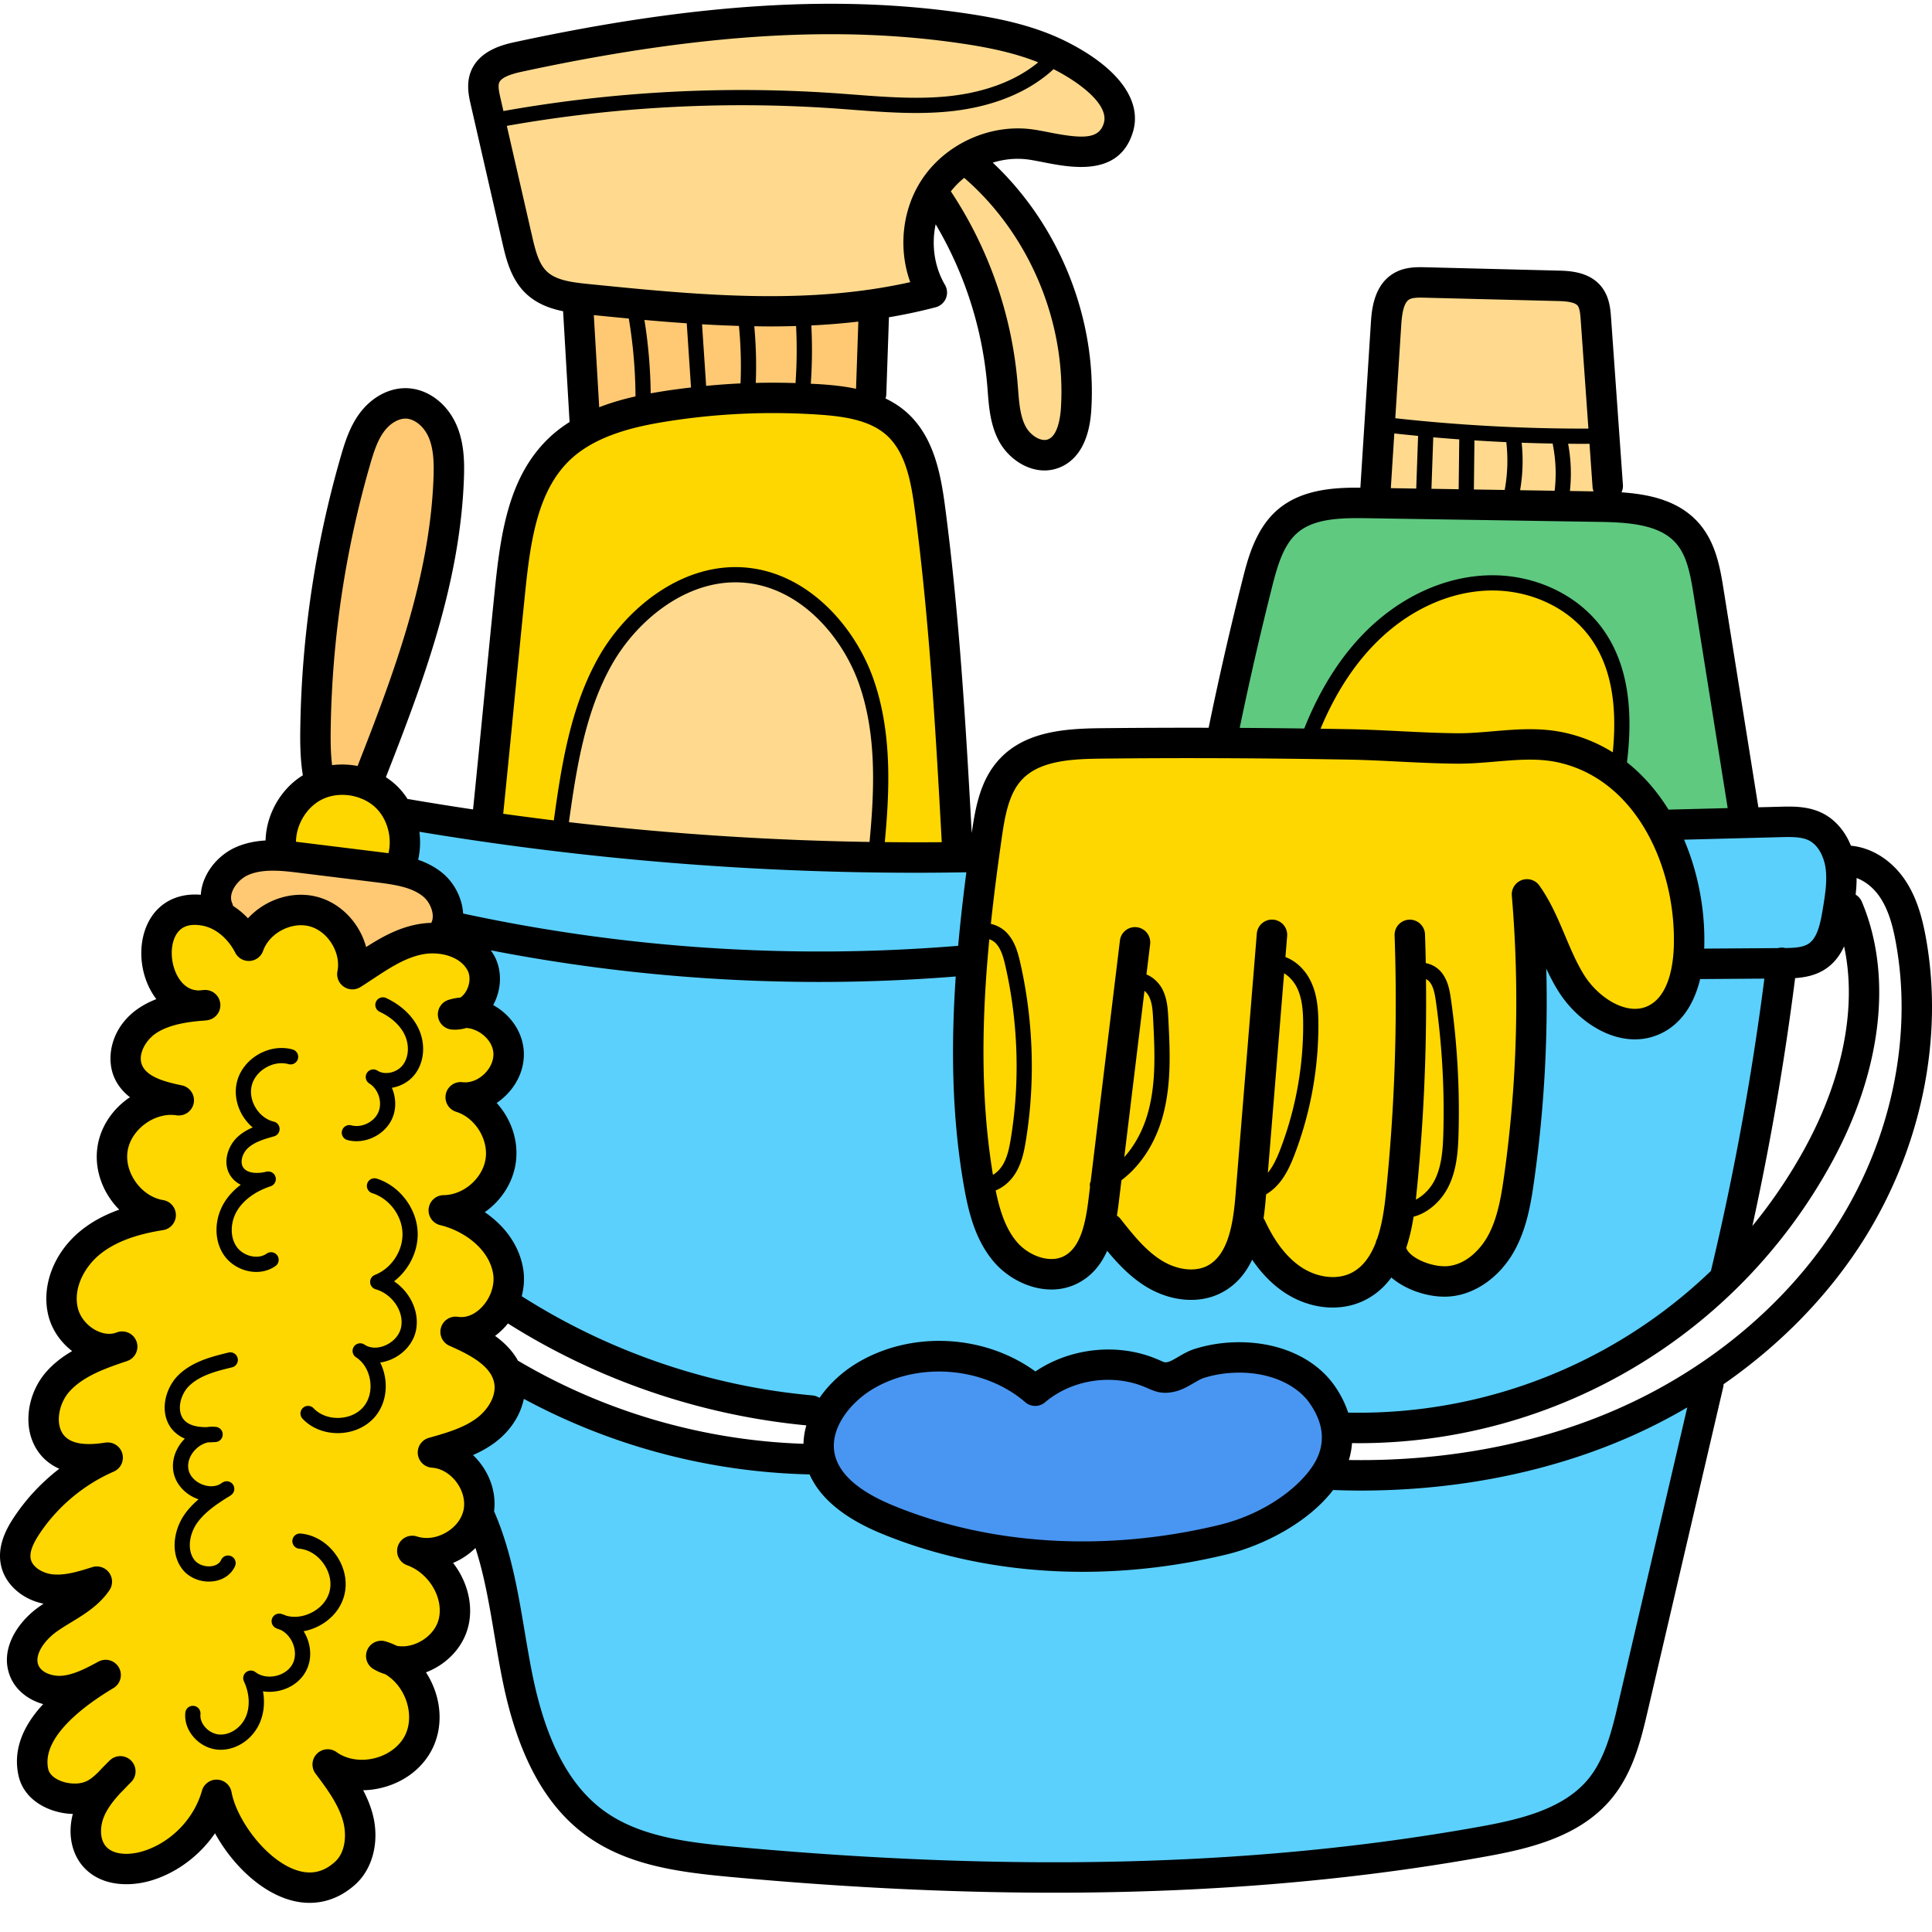
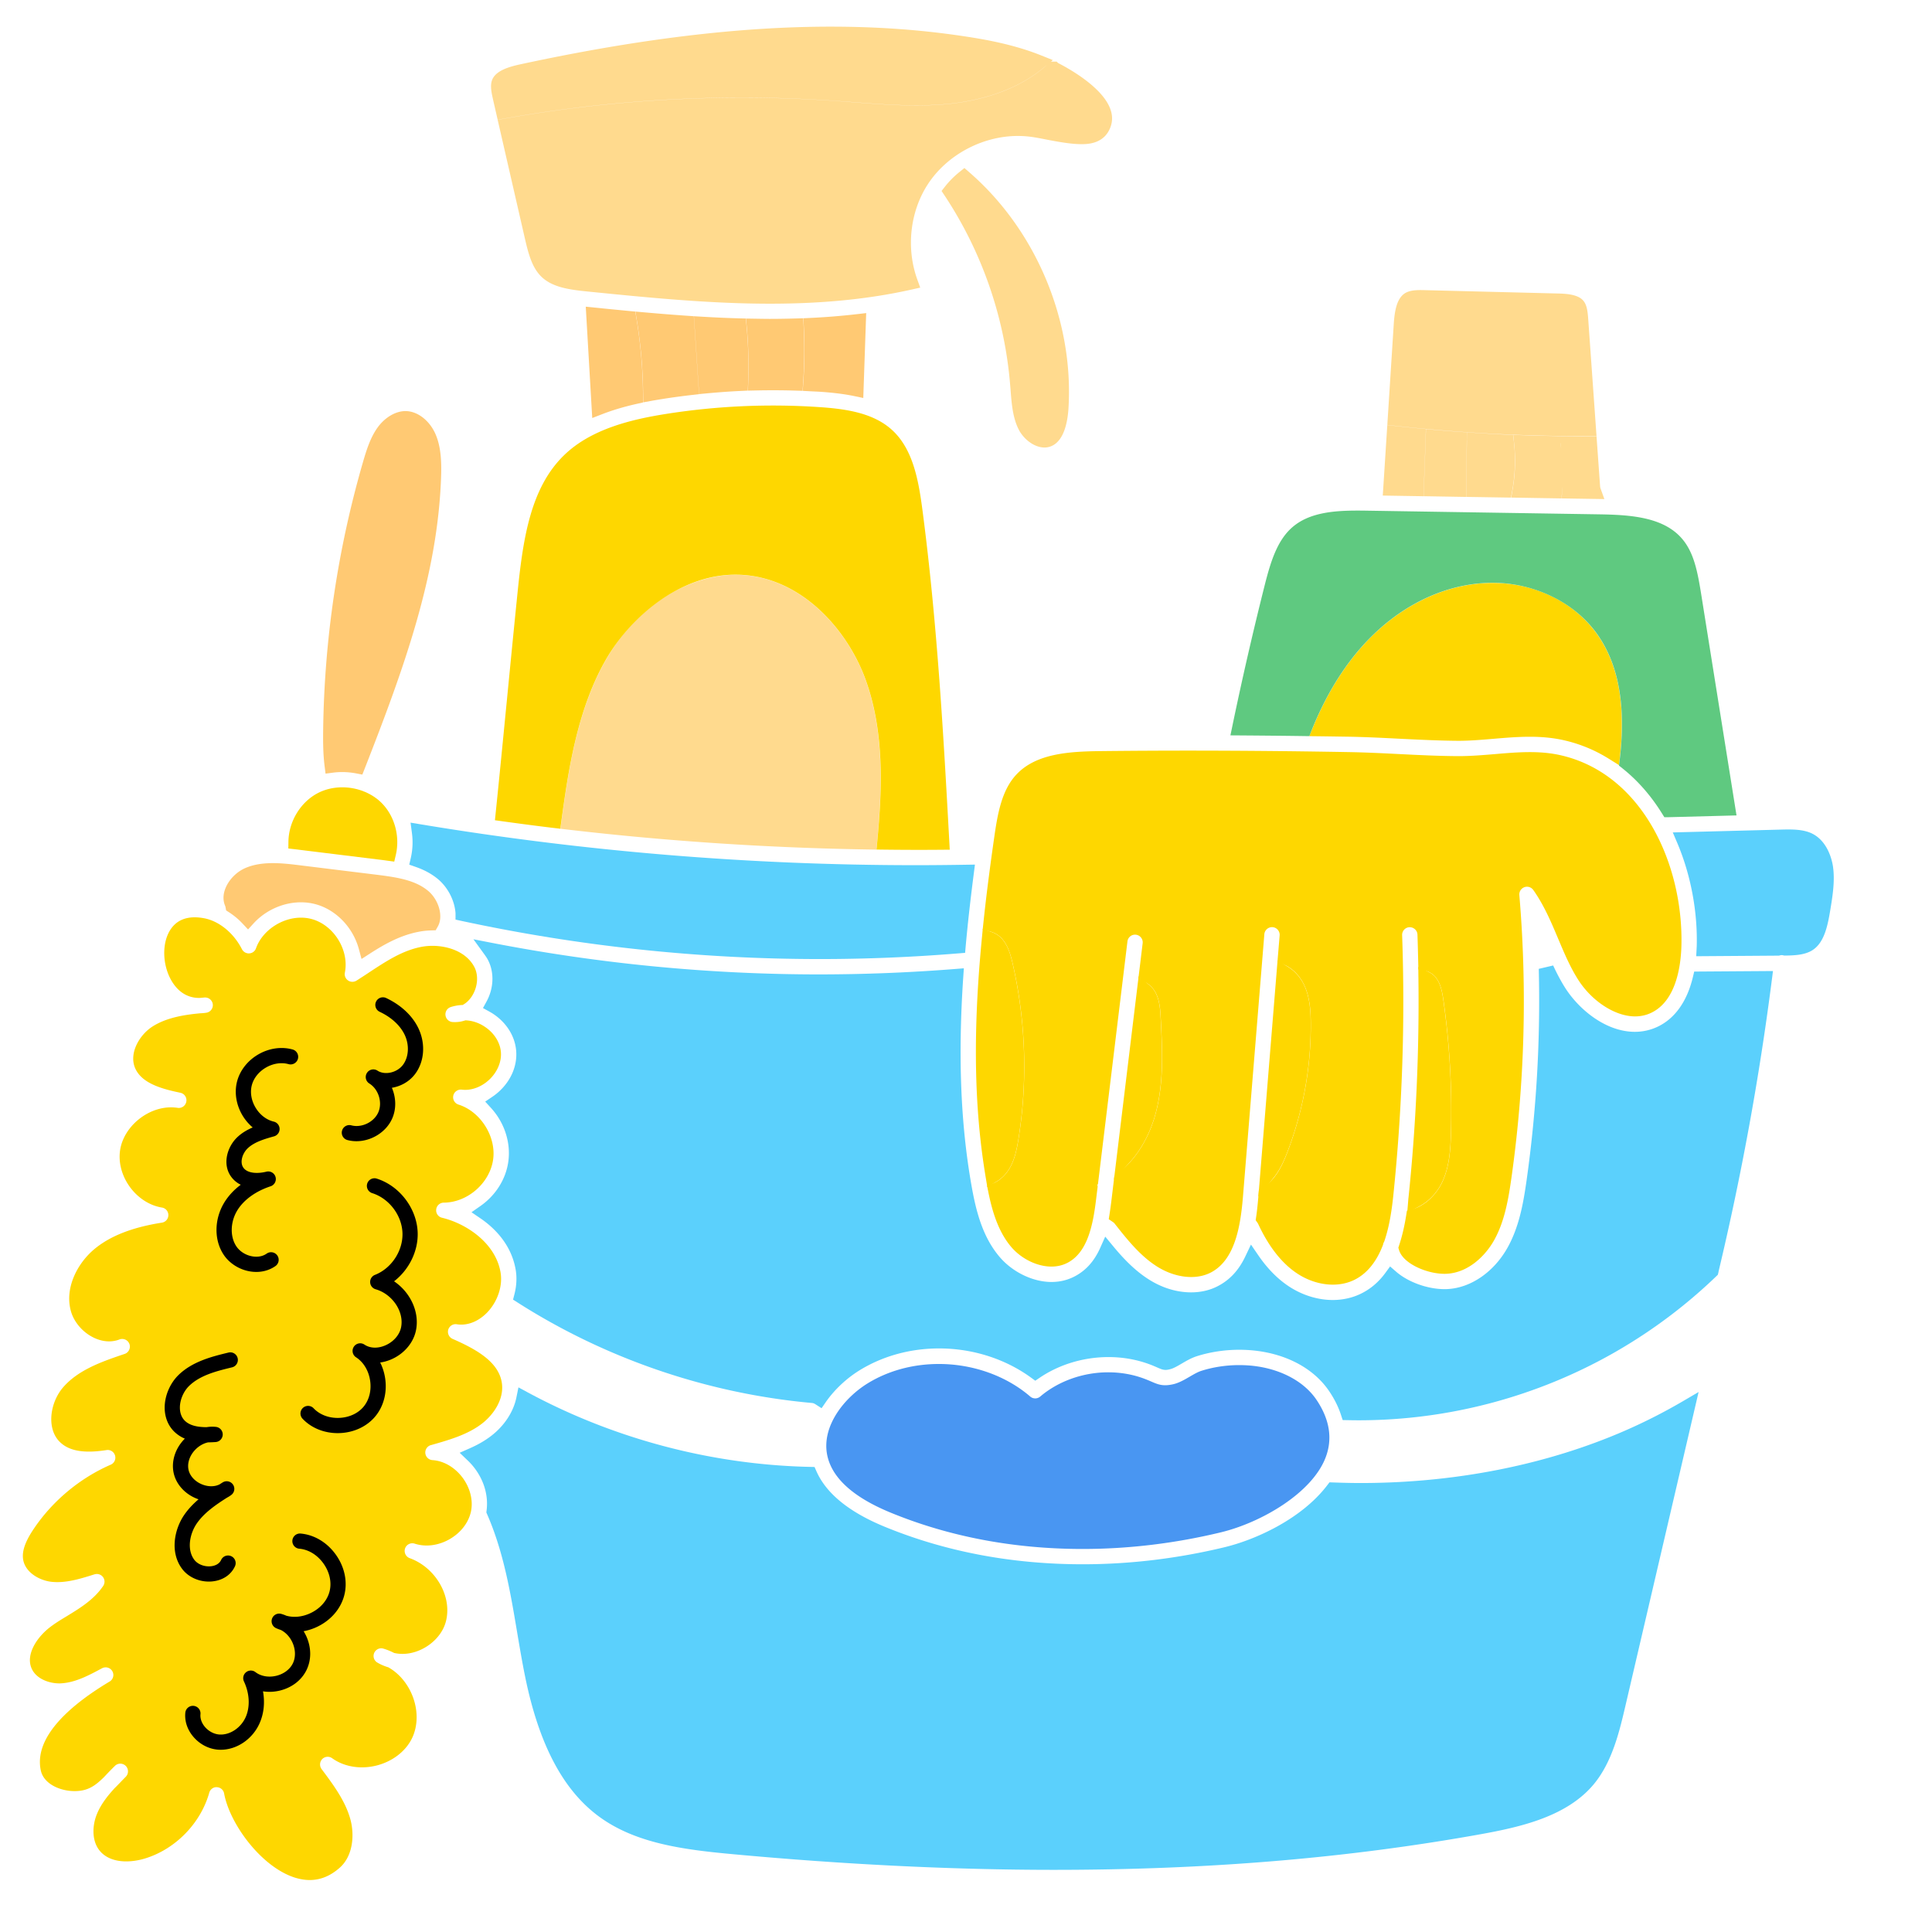
<svg xmlns="http://www.w3.org/2000/svg" version="1.1" width="512" height="512" x="0" y="0" viewBox="0 0 511.999 511" style="enable-background:new 0 0 512 512" xml:space="preserve" class="">
  <g>
    <path fill="#fed700" d="m356.977 194.73.328.004c4.41.078 8.785.29 13.644.54l.778.038c4.703.227 9.562.465 14.3.504l.496.004c2.985 0 5.946-.25 9.082-.515l.196-.016c3.136-.266 6.379-.539 9.597-.539 3.297 0 6.204.29 8.891.887a38.328 38.328 0 0 1 12.05 4.933l2.727 1.707.325-3.203c1.37-13.703-.743-24.148-6.461-31.933-6.051-8.239-16.309-13.157-27.446-13.157-.515 0-1.03.012-1.55.036-10.5.449-21.008 5.18-29.582 13.316-6.598 6.258-12.063 14.508-16.239 24.52l-1.14 2.734 2.96.035c2.34.031 4.676.066 7.044.105zm0 0" opacity="1" data-original="#cbe580" />
    <path fill="#4996f2" d="M330.66 361.34a36.47 36.47 0 0 0-2.265-.074c-3.458 0-6.942.53-10.083 1.539-.906.293-1.949.898-2.992 1.504-1.3.761-2.777 1.625-4.28 1.996-.837.199-1.575.297-2.259.297-1.437 0-2.453-.442-3.746-1.004a48.564 48.564 0 0 0-1.515-.625c-3.086-1.196-6.399-1.797-9.84-1.797-6.653 0-13.223 2.344-18.016 6.426-.371.312-.84.488-1.32.488a2.02 2.02 0 0 1-1.328-.496c-6.352-5.48-15.172-8.625-24.2-8.625-6.804 0-13.273 1.738-18.703 5.027-6.336 3.84-12.445 11.461-10.894 19.121 1.23 6.028 6.86 11.145 16.726 15.211 15.578 6.414 32.73 9.664 50.98 9.664 12.157 0 24.47-1.48 36.59-4.402 10.755-2.59 24.137-10.399 27.758-19.77 1.938-4.988 1.122-10.168-2.418-15.394-3.503-5.168-10.304-8.567-18.195-9.086zm0 0" opacity="1" data-original="#4996f2" />
    <path fill="#5bd0fc" d="m449.652 250.223-.14 2.687 21.926-.156.238-.063c.18-.046.347-.07.511-.07.07 0 .141.004.215.016l.02.004a3.5 3.5 0 0 0 .34.07l.164.027.164-.004c2.613-.03 5.332-.168 7.324-1.492 2.98-1.972 3.906-6.215 4.598-10.39.62-3.735 1.328-7.965.722-11.86-.238-1.496-1.336-6.543-5.543-8.605-1.949-.946-4.359-1.067-6.242-1.067-.699 0-1.394.016-2.062.035l-28.582.747 1.152 2.707c3.594 8.433 5.438 18.187 5.195 27.414zM255.273 258.422l.157-2.313-2.309.184a460.535 460.535 0 0 1-35.992 1.434c-29.02 0-58.184-2.809-86.688-8.344l-4.976-.969 2.976 4.106c.371.515.641.93.84 1.312 1.735 3.27 1.606 7.512-.336 11.066l-.953 1.747 1.742.96c.328.184.653.375.97.586 3.507 2.329 5.722 5.844 6.073 9.649.356 3.816-1.172 7.68-4.191 10.601-.645.63-1.344 1.2-2.082 1.696l-1.922 1.297 1.563 1.71c3.601 3.946 5.296 9.313 4.539 14.356-.684 4.582-3.368 8.809-7.36 11.598l-2.37 1.656 2.39 1.633c3.61 2.468 8.16 6.836 9.316 13.605.352 2.063.235 4.313-.336 6.512l-.363 1.406 1.223.781c23.398 14.922 50.363 24.122 77.984 26.61.316.023.617.137.926.336l1.629 1.05 1.101-1.593c2.313-3.336 5.57-6.387 9.172-8.578 6.125-3.711 13.344-5.672 20.875-5.672 8.856 0 17.504 2.746 24.352 7.73l1.136.828 1.164-.789c5.207-3.531 11.68-5.476 18.23-5.476 3.942 0 7.72.687 11.243 2.05.555.211 1.02.415 1.442.598l.226.098c.969.422 1.504.652 2.238.652.442 0 .809-.09 1.164-.18.848-.199 1.774-.718 3.086-1.488l.106-.062c1.09-.637 2.445-1.43 3.836-1.875 3.515-1.133 7.426-1.73 11.304-1.73.848 0 1.7.027 2.54.081 9.261.621 17.023 4.582 21.289 10.871 1.39 2.051 2.453 4.18 3.152 6.325l.441 1.351 1.418.027c.95.02 1.899.032 2.848.032 23.906 0 47.488-6.305 68.203-18.227a136.36 136.36 0 0 0 26.54-19.933l.41-.395.14-.547c.027-.113.047-.219.055-.308a739.856 739.856 0 0 0 14.132-77.375l.29-2.27-20.876.145-.363 1.523c-1.535 6.379-4.742 10.895-9.27 13.062a14.012 14.012 0 0 1-6.097 1.383c-7.691 0-14.86-5.918-18.547-11.78-1.055-1.685-2.039-3.528-3.101-5.802l-3.813.895a340.745 340.745 0 0 1-3.21 55.91c-.852 6.031-1.946 12.387-5.063 17.965-3.586 6.41-9.637 10.617-15.793 10.976-.301.02-.614.028-.922.028-4.465 0-9.598-1.848-12.774-4.594l-1.64-1.418-1.282 1.75c-1.765 2.41-3.945 4.258-6.484 5.484-2.219 1.082-4.793 1.657-7.441 1.657-3.985 0-8.137-1.301-11.692-3.664-2.945-1.957-5.64-4.704-8.008-8.157l-1.964-2.867-1.493 3.14c-1.738 3.669-4.132 6.25-7.328 7.891-2.097 1.082-4.472 1.63-7.054 1.63-3.746 0-7.57-1.157-11.059-3.34-4.074-2.54-7.285-6.114-9.629-8.946l-2.055-2.484-1.312 2.945c-1.527 3.434-3.656 5.867-6.5 7.441-1.961 1.086-4.125 1.633-6.434 1.633-4.898 0-10.285-2.59-13.71-6.601-4.602-5.371-6.329-12.352-7.508-19.098-2.868-16.273-3.57-34.305-2.16-55.117zm0 0" opacity="1" data-original="#5bd0fc" />
    <path fill="#5bd0fc" d="M422.477 472.203c4.851-5.93 6.734-14.008 8.39-21.133l19.278-82.672-4.016 2.352a146.398 146.398 0 0 1-15.41 7.855c-20.856 9.102-45.098 13.91-70.11 13.91-2.18 0-4.48-.046-7.246-.148l-1.035-.035-.629.82c-6.8 8.899-18.922 14.391-27.238 16.391-12.418 2.988-25.043 4.504-37.531 4.504-18.79 0-36.461-3.352-52.528-9.969-9.363-3.851-15.425-8.781-18.023-14.648l-.516-1.164-1.27-.028c-26.05-.582-51.921-7.426-74.823-19.789l-2.375-1.281-.536 2.644c-.78 3.864-3.25 7.606-6.77 10.274-1.6 1.219-3.413 2.266-5.538 3.203l-2.73 1.207 2.156 2.066a17.184 17.184 0 0 1 1.808 2.032c2.528 3.343 3.653 7.312 3.168 11.176l-.066.546.218.504c4.372 10 6.188 20.809 7.942 31.262l.027.16c.645 3.817 1.309 7.758 2.086 11.567 3.664 18.011 10.094 30.164 19.649 37.144 9.62 7.031 22.14 8.7 35.199 9.906 29.887 2.766 58.605 4.168 85.36 4.168 40.687 0 77.648-3.086 112.995-9.437 10.856-1.957 23.032-4.762 30.114-13.387zM108.457 228.64l1.691.594c2.254.786 4.118 1.79 5.704 3.063 2.746 2.195 4.605 5.719 4.867 9.21v1.704l1.582.34a451.745 451.745 0 0 0 94.898 10.11c12.25 0 24.66-.509 36.883-1.513l1.68-.136.148-1.676c.535-5.918 1.242-12.27 2.164-19.414l.293-2.293-2.308.035a839.1 839.1 0 0 1-13.368.121 802.965 802.965 0 0 1-131.222-10.832l-2.668-.445.355 2.683a18.614 18.614 0 0 1-.293 6.704zm0 0" opacity="1" data-original="#5bd0fc" />
    <path fill="#5fc980" d="m345.61 194.566 1.378.02.508-1.281c4.258-10.688 9.922-19.43 16.84-25.989 8.582-8.148 19.094-12.882 29.598-13.332a35.584 35.584 0 0 1 1.578-.035c10.968 0 21.484 5.047 27.445 13.168 6.016 8.196 8.05 19.371 6.227 34.164l-.137 1.117.879.696c4.023 3.187 7.574 7.23 10.55 12.027l.59.945h1.149l17.976-.472-9.398-58.867c-.977-6.036-1.969-10.938-5.098-14.532-4.918-5.664-13.52-6.261-21.906-6.39l-61.488-.97c-.848-.015-1.692-.023-2.524-.023-6.304 0-12.75.528-17.207 4.34-4.105 3.504-5.836 9.243-7.383 15.313a914.041 914.041 0 0 0-8.617 37.523l-.496 2.39 2.442.017c5.613.042 11.308.09 17.093.171zm0 0" opacity="1" data-original="#5fc980" />
    <g fill="#ffda8e">
      <path d="m421.23 115.117-1.71.008c-.872 0-1.75-.008-2.63-.016l-3.605-.03-1.75-.032a492.52 492.52 0 0 1-8.215-.219l-2.304-.086.246 2.297a43.877 43.877 0 0 1-.383 12.027l-.395 2.301 13.293.219.207-1.8c.059-.5.106-1 .149-1.5-.031.37-.04.745-.082 1.116l-.235 2.18 11.36.18-.985-2.727a2.193 2.193 0 0 1-.144-.59l-.953-13.328zm-7.734 1.774.106.566c.066.36.101.723.16 1.082a38.067 38.067 0 0 0-.266-1.484v-.164zm.309 1.953zm.347 9.133zm.008-5.868zm0 0" fill="#ffda8e" opacity="1" data-original="#ffda8e" class="" />
      <path d="m419.379 115.078 3.715-.008-2.192-30.87c-.14-2.036-.332-3.81-1.254-4.946-1.32-1.64-4.113-1.922-6.93-1.977l-35.003-.879a41.529 41.529 0 0 0-1.238-.023c-1.344 0-2.875.094-4.032.766-2.347 1.379-2.879 4.89-3.101 8.476l-1.692 26.496 1.895.211a453.543 453.543 0 0 0 49.832 2.754zM400.727 129.71c.8-4.339.957-8.929.449-13.269l-.2-1.683-1.695-.078a468.826 468.826 0 0 1-8.414-.47l-2.105-.136-.184 17.11 11.84.187zM388.73 116.156v-2.086l-1.863-.129a368.81 368.81 0 0 1-6.863-.539l-2.098-.18-.625 17.778 11.254.191.172-14.925zM377.875 113.203l-1.875-.18c-2.094-.199-4.184-.418-6.273-.644l-2.079-.23-1.199 18.683 10.797.176zM280.41 16.203l-.375-.367h-1.515l.5-.41-3.141-1.258c-7.106-2.844-14.606-4.191-20.344-5.05-11.36-1.716-22.941-2.552-35.406-2.552-24.192 0-51.082 3.262-82.203 9.973-3.196.691-6.586 1.727-7.516 4.168-.539 1.402-.203 3.184.27 5.258l1.203 5.265 1.875-.332a359.569 359.569 0 0 1 62.789-5.543c8.223 0 16.543.29 24.738.86 1.078.07 2.152.152 3.235.23l1.703.125c5.367.414 10.918.844 16.535.844 3.281 0 6.238-.148 9.043-.445 6.918-.742 16.8-2.977 24.605-9.395l1.04-.855c-7.91 7.054-18.274 9.492-25.641 10.281-2.805.3-5.758.445-9.028.445-5.554 0-11.148-.425-16.562-.84l-1.563-.117a359.763 359.763 0 0 0-28.098-1.098 359.714 359.714 0 0 0-62.593 5.5l-2.074.368 7.18 31.297c1.007 4.394 1.976 7.945 4.472 10.336 2.875 2.726 7.191 3.363 12.129 3.859 15.832 1.59 32.203 3.234 48.414 3.234 13.988 0 26.277-1.23 37.574-3.765l2.215-.496-.773-2.133c-3.02-8.348-1.938-18.05 2.824-25.317 5.07-7.742 14.422-12.742 23.82-12.742 1.074 0 2.153.067 3.2.192 1.386.172 2.933.476 4.574.8 4.238.825 6.949 1.18 9.058 1.18 1.57 0 6.352 0 7.86-4.976 2.234-7.407-9.805-14.352-14.024-16.524zm0 0" fill="#ffda8e" opacity="1" data-original="#ffda8e" class="" />
      <path d="m256.84 45.125-1.262-1.094-1.3 1.043a24.262 24.262 0 0 0-3.86 3.895l-.895 1.136.797 1.204c9.864 14.879 15.868 32.136 17.356 49.906l.129 1.52c.285 3.73.578 7.585 2.238 10.734 1.215 2.3 3.926 4.625 6.758 4.625a4.61 4.61 0 0 0 1.722-.324c3.375-1.348 4.383-6.192 4.633-10.024 1.446-23.316-8.64-47.312-26.316-62.621zM197.54 151.945a28.713 28.713 0 0 0-2.657-.12c-9.895 0-24.832 5.925-34.36 22.62-7.668 13.43-9.921 29.633-11.734 42.657l-.281 2.023 2.027.238a799.465 799.465 0 0 0 79.871 5.262l1.852.031.172-1.844c1.336-14.18 1.902-29.187-2.938-42.843-4.57-12.942-16.226-26.625-31.953-28.024zm0 0" fill="#ffda8e" opacity="1" data-original="#ffda8e" class="" />
    </g>
    <path fill="#fed700" d="M265.465 248.176c1.71 1.87 2.422 4.515 2.953 6.847 3.441 15.047 3.957 31.07 1.496 46.34-.422 2.59-.945 5.313-2.312 7.68-1.094 1.914-2.684 3.36-4.473 4.074l-1.55.621.331 1.633c.926 4.567 2.453 10.352 6.11 14.625 2.69 3.137 6.855 5.16 10.617 5.16 1.636 0 3.14-.375 4.468-1.11 5.043-2.784 6.516-9.636 7.36-16.616l.39-3.18.036-.363-.082-.344.171-.324 7.805-64.239a2.018 2.018 0 0 1 2.25-1.77c.54.067 1.024.34 1.36.767.335.43.484.96.418 1.5L301.66 259l1.403.582c1.28.535 2.457 1.613 3.148 2.895 1.164 2.156 1.297 4.722 1.414 7.043.422 8.316.855 16.917-1.379 25.125-1.816 6.726-5.457 12.421-10.25 16.035l-.68.511-.812 6.727a100.76 100.76 0 0 1-.48 3.434l-.196 1.25 1.05.71c.231.157.38.286.481.415 3.348 4.246 6.813 8.636 11.371 11.476 2.801 1.754 5.973 2.719 8.926 2.719 1.922 0 3.668-.395 5.188-1.176 6.36-3.266 7.894-12.035 8.558-20.187l5.66-69.489a2.048 2.048 0 0 1 2.196-1.86 2.037 2.037 0 0 1 1.86 2.192l-.587 7.063 1.41.535c2.309.871 4.34 2.809 5.579 5.316 1.62 3.27 1.851 7.036 1.859 10.618.039 11.496-2 22.785-6.07 33.558-.973 2.582-2.13 5.27-3.98 7.426a11.805 11.805 0 0 1-2.833 2.398l-.883.532-.156 2.039c-.18 2.113-.36 3.715-.574 5.191l-.117.785.457.653c.07.097.136.191.195.316 2.797 6.031 6.27 10.45 10.312 13.133 2.887 1.922 6.254 2.98 9.48 2.98 2.056 0 3.954-.418 5.645-1.238 3.31-1.605 5.864-4.687 7.598-9.164l.063-.156.035-.164c.035-.18.101-.36.207-.559l.074-.137.05-.152c1.388-4.066 1.981-8.523 2.348-11.957a497.814 497.814 0 0 0 2.348-69.09 2.036 2.036 0 0 1 1.984-2.11c1.125 0 2.04.864 2.079 1.966.09 2.53.148 5.062.207 7.605l.039 1.621 1.593.297c1.122.211 2.172.813 2.883 1.645 1.418 1.675 1.844 3.933 2.184 6.289a210.983 210.983 0 0 1 1.992 34.996c-.121 4.543-.418 9.328-2.508 13.515-1.332 2.657-4.113 5.852-7.926 6.864l-1.257.336-.203 1.285c-.465 2.914-1.098 5.582-1.875 7.922l-.196.593.176.602c.25.855.797 1.683 1.617 2.465 2.348 2.234 6.746 3.855 10.457 3.855.223 0 .442-.004.664-.02 5.723-.335 10.203-4.824 12.485-8.91 2.77-4.953 3.78-10.89 4.578-16.546a334.3 334.3 0 0 0 2.09-74.895 2.04 2.04 0 0 1 2.027-2.21c.656 0 1.277.32 1.66.85 2.867 4.055 4.774 8.583 6.617 12.966l.04.09c1.59 3.765 3.093 7.324 5.16 10.601 3.64 5.805 9.87 9.855 15.152 9.855 1.531 0 2.976-.32 4.293-.953 6.629-3.164 7.855-12.465 8-17.73.57-21.445-10.3-45.7-32.188-50.567-2.398-.53-5.015-.789-8-.789-3.078 0-6.226.27-9.304.536-3.145.261-6.395.53-9.63.53l-.484-.003c-5.047-.04-10.18-.293-15.238-.547l-.234-.012c-4.36-.218-8.867-.441-13.278-.511a2394.672 2394.672 0 0 0-42.27-.387c-7.792 0-15.632.043-23.308.129-8.437.094-17.117.652-22.316 6.222-3.809 4.075-4.934 10.133-5.84 16.5-1.219 8.454-2.168 15.93-2.898 22.86l-.188 1.773 1.742.387a6.537 6.537 0 0 1 3.309 1.883zM146.531 218.89l1.95.235.269-1.941c1.816-13.063 4.074-29.317 11.746-42.754 6.43-11.27 19.566-22.637 34.418-22.637.871 0 1.758.039 2.629.117 15.746 1.41 27.406 15.106 31.98 28.055 4.836 13.637 4.282 28.492 2.965 42.515l-.203 2.16 2.172.028c3.035.035 6.07.055 9.106.055 2.011 0 4.023-.008 6.035-.028l2.093-.015-.113-2.09c-1.484-27.125-3.164-57.863-7.125-87.953-1.047-7.992-2.539-16.223-8.137-21.266-4.945-4.453-12.129-5.508-19.148-5.98a181.672 181.672 0 0 0-41.004 1.859c-8.652 1.39-19.508 3.883-26.707 10.914-8.785 8.55-10.805 21.832-12.246 35.84-1.027 10.078-1.969 19.738-2.883 29.086l-.219 2.215c-.867 8.89-1.765 18.086-2.75 27.648l-.195 1.918 1.91.266c4.906.68 9.305 1.254 13.457 1.754zM127.629 376.848c-3.8 2.886-8.629 4.257-13.309 5.59l-.12.027a2.033 2.033 0 0 0-1.481 2.172c.11.98.898 1.738 1.89 1.808 2.98.2 5.871 1.88 7.93 4.59 2.05 2.723 2.898 6.09 2.27 9.031s-2.68 5.61-5.621 7.309c-1.93 1.11-4.047 1.7-6.118 1.7-1.09 0-2.16-.16-3.172-.49a2.032 2.032 0 0 0-2.55 1.263 2.046 2.046 0 0 0 1.23 2.578c6.93 2.512 11.32 10.21 9.582 16.8-.851 3.27-3.57 6.2-7.09 7.66-1.46.61-2.953.91-4.41.91-.672 0-1.32-.062-1.95-.19l-.26-.051-.231-.117a15.75 15.75 0 0 0-2.61-1.032 1.948 1.948 0 0 0-.582-.09c-.797 0-1.527.48-1.859 1.22-.41.948-.05 2.05.832 2.562.848.5 1.758.898 2.688 1.187l.23.07.21.122c2.56 1.507 4.68 3.968 5.962 6.918 1.738 3.972 1.758 8.402.058 11.832-1.687 3.437-5.21 6.12-9.418 7.168a15.872 15.872 0 0 1-3.812.472c-2.938 0-5.738-.86-7.879-2.41a2.05 2.05 0 0 0-1.191-.39c-.547 0-1.07.218-1.457.609a2.06 2.06 0 0 0-.172 2.64c3.101 4.149 6.242 8.36 7.601 13.192 1.16 4.11.79 9.68-2.672 12.847-2.449 2.23-5.16 3.372-8.078 3.372-1.34 0-2.742-.25-4.172-.72-8.789-2.952-17.02-14.171-18.507-22.23a2.025 2.025 0 0 0-1.891-1.652l-.18-.008c-.832 0-1.632.61-1.87 1.488-2.282 8.09-8.942 14.922-16.962 17.391-1.16.36-2.98.79-5.039.79-2.96 0-5.32-.911-6.84-2.61-2.441-2.738-2.172-7.09-.82-10.18 1.148-2.691 3.07-4.96 4.621-6.648l.07-.07c.48-.462.93-.942 1.38-1.403.48-.5.96-1 1.468-1.508.383-.39.59-.89.59-1.441 0-.54-.207-1.051-.59-1.442a2.062 2.062 0 0 0-1.437-.597c-.543 0-1.051.21-1.442.597a90.77 90.77 0 0 0-2.879 2.961c-2.46 2.43-4.402 3.711-7.761 3.711h-.239c-3.761-.05-7.98-1.941-8.75-5.441-2.011-9.3 8.797-17.95 18.207-23.578a2.01 2.01 0 0 0 .743-2.75 2.04 2.04 0 0 0-1.77-1.02c-.34 0-.66.078-.96.238-3.392 1.82-6.852 3.68-10.513 3.97-.25.023-.52.042-.777.042-2.813 0-6.172-1.23-7.371-3.96-1.66-3.762 1.5-8.583 5.488-11.391 1.25-.91 2.621-1.73 3.953-2.532l.09-.058c3.3-2.02 7.05-4.32 9.438-7.89a2.025 2.025 0 0 0-1.688-3.161c-.21 0-.41.031-.62.09-3.212 1.012-6.54 2.062-9.84 2.062-.532 0-1.071-.03-1.571-.082-3.2-.37-6.781-2.437-7.45-5.668-.449-2.16.36-4.71 2.532-8.011 4.988-7.57 12.316-13.739 20.637-17.36a2.025 2.025 0 0 0 1.14-2.43 2.029 2.029 0 0 0-1.937-1.468c-.102 0-.211.008-.313.027-1.71.262-3.27.403-4.64.403-3.207 0-5.61-.711-7.34-2.192-1.969-1.66-2.52-3.95-2.64-5.582-.24-3.226.972-6.809 3.152-9.309 3.789-4.328 9.468-6.507 15.46-8.53.329-.11.618-.208.91-.31 1-.39 1.528-1.558 1.16-2.59a2.05 2.05 0 0 0-2.562-1.237c-.199.078-.437.16-.68.238-.73.199-1.43.3-2.14.3-1.828 0-3.41-.62-4.41-1.152-2.867-1.5-5.09-4.25-5.797-7.16-1.55-6.226 2.047-12.598 6.297-16.137 4.18-3.48 10.043-5.78 17.89-7.011.993-.149 1.711-1 1.72-2 0-1-.72-1.852-1.7-2-6.879-1.13-12.148-8.418-11.078-15.29.969-6.109 7.148-11.269 13.488-11.269.59 0 1.172.05 1.742.129.11.02.207.031.309.031.988 0 1.832-.71 2-1.691a2.033 2.033 0 0 0-1.602-2.34c-5.168-1.059-10.199-2.57-11.93-6.441-1.75-3.918 1.012-8.82 4.571-11.11 3.742-2.39 8.48-3.11 12.61-3.5l.12-.008c.52-.02 1.02-.062 1.493-.14a2.028 2.028 0 0 0 1.75-2.242 2.042 2.042 0 0 0-2.024-1.797h-.156l-1.344.117h-.09c-2.066 0-4.937-.738-7.136-4.25-2.66-4.258-2.832-10.39-.391-13.969 1.41-2.09 3.55-3.148 6.34-3.148.758 0 1.578.078 2.45.238 4.01.738 7.87 3.89 10.077 8.21a2.045 2.045 0 0 0 1.832 1.118l.13-.008c.8-.05 1.5-.582 1.76-1.34 1.641-4.64 6.759-8.128 11.93-8.128.981 0 1.95.128 2.86.378 5.86 1.61 9.95 8.239 8.762 14.192-.16.797.168 1.61.84 2.066.34.242.738.364 1.16.364.379 0 .757-.114 1.09-.313.347-.219.73-.469 1.097-.71.781-.49 1.512-.977 2.25-1.47 4.512-2.968 8.711-5.738 13.7-6.738.992-.2 2.03-.3 3.1-.3 3.911 0 8.86 1.46 11.06 5.577 1.19 2.243.921 5.383-.66 7.813-.579.867-1.227 1.539-1.958 2l-.422.277-.507.031c-.93.07-1.832.25-2.672.52a2.022 2.022 0 0 0-1.41 2.172 2.04 2.04 0 0 0 1.859 1.8c.223.008.43.02.64.02.833 0 1.66-.12 2.462-.37l.359-.102.379.03c1.64.13 3.27.7 4.71 1.673 2.43 1.597 4.032 4.078 4.262 6.617.25 2.543-.863 5.27-2.972 7.312-1.84 1.778-4.2 2.797-6.469 2.797-.309 0-.621-.02-.93-.058-.082-.008-.171-.008-.25-.008-.941 0-1.78.668-1.98 1.59a2.04 2.04 0 0 0 1.379 2.379c5.883 1.847 10.082 8.57 9.16 14.668-.938 6.203-6.8 11.28-13.07 11.32a2.02 2.02 0 0 0-2 1.8 2.015 2.015 0 0 0 1.543 2.2c6.546 1.57 14.199 6.77 15.507 14.46.63 3.63-.8 7.852-3.628 10.74-2 2.01-4.403 3.12-6.77 3.12-.402 0-.8-.027-1.2-.09a1.606 1.606 0 0 0-.3-.03c-.91 0-1.71.612-1.96 1.46-.282.98.21 2.031 1.147 2.441 6.114 2.68 11.91 5.899 12.981 11.23.941 4.68-2.258 9.009-5.29 11.302zm0 0" opacity="1" data-original="#ed6d66" class="" />
    <path fill="#fed700" d="m96.715 209.355-.117-.046-.16-.047-.18-.094-.102-.035a15.709 15.709 0 0 0-5.449-.985c-2.266 0-4.46.508-6.34 1.461-4.672 2.36-7.855 7.559-7.93 12.942l-.023 1.804 1.793.208c.426.05.844.101 1.254.156l20.918 2.574c.738.086 1.508.187 2.297.297l1.804.246.415-1.774c1.171-5.011-.368-10.476-3.915-13.921-1.171-1.141-2.609-2.078-4.265-2.786zm0 0" opacity="1" data-original="#e08e53" class="" />
    <path fill="#fed700" d="M381.996 313.133c2.09-4.153 2.387-8.945 2.512-13.504.312-11.637-.36-23.41-2-34.992-.332-2.344-.746-4.582-2.168-6.274a5.059 5.059 0 0 0-1.547-1.187l-2.934-1.461.04 3.273c.23 19.387-.653 38.836-2.622 57.801-.023.152-.039.305-.05.453l-.293 3.594 3.203-1.652c2.39-1.235 4.582-3.496 5.86-6.051zM341.281 304.473a93.564 93.564 0 0 0 6.067-33.543c-.008-3.578-.243-7.34-1.856-10.598-.93-1.887-2.441-3.562-4.152-4.605l-2.774-1.684-5.086 62.566 4.075-5.047c1.742-2.156 2.863-4.796 3.726-7.09zM306.219 294.64c2.234-8.238 1.793-16.85 1.367-25.206-.117-2.254-.246-4.813-1.406-6.95a6.601 6.601 0 0 0-1.61-1.949l-2.816-2.328-6.555 53.988 4.239-4.715c3.097-3.445 5.445-7.886 6.78-12.84zM261.645 314.074l2.52-1.5c1.37-.816 2.55-2.043 3.41-3.543 1.366-2.379 1.89-5.097 2.312-7.676 2.457-15.242 1.941-31.257-1.496-46.328-.563-2.437-1.25-4.976-2.95-6.828a6.451 6.451 0 0 0-2.601-1.683l-2.399-.825-.242 2.524c-2.379 24.598-2.07 44.605.969 62.969zm0 0" opacity="1" data-original="#d3413d" class="" />
    <path fill="#ffc973" d="m214.914 83.746-2.008.098.106 2.008c.261 5.023.218 10.14-.14 15.203l-.142 2.027 2.028.11 1.082.054c.535.024 1.07.047 1.601.082 3.579.25 6.442.617 9.008 1.152l2.328.489.77-22.5-2.309.27a182.96 182.96 0 0 1-12.324 1.007zm0 0" opacity="1" data-original="#ffc973" class="" />
    <path fill="#ffc973" d="m212.969 85.793-.102-1.953-1.957.058c-2.418.07-4.758.11-6.95.11-1.003 0-2-.02-3-.035l-3.265-.051.203 2.219c.45 4.859.582 9.828.395 14.757l-.082 2.125 2.125-.046a194.05 194.05 0 0 1 4.523-.051c1.98 0 3.97.027 5.907.09l1.925.058.133-1.918a127.67 127.67 0 0 0 .145-15.363zm0 0" opacity="1" data-original="#ffc973" class="" />
    <path fill="#ffc973" d="m197.82 85.672-.172-1.758-1.761-.047c-3.09-.086-6.27-.226-9.719-.43l-2.266-.132 1.38 20.632 2.042-.19c3.313-.306 6.262-.517 9.02-.645l1.828-.082.078-1.832a113.69 113.69 0 0 0-.43-15.516zM182.129 83.18a540.924 540.924 0 0 1-11.172-.887l-2.559-.227.407 2.536a130.808 130.808 0 0 1 1.636 19.156l.024 2.367 2.332-.422a114.04 114.04 0 0 1 2.73-.46c2.391-.384 4.953-.731 7.836-1.071l1.89-.219-1.382-20.652zm0 0" opacity="1" data-original="#ffc973" class="" />
    <path fill="#ffc973" d="m168.613 83.586-.254-1.516-1.53-.144c-3.126-.301-6.212-.602-9.259-.91l-2.336-.239 1.715 29.504 2.563-.992c2.836-1.098 5.886-2.008 9.336-2.781l1.566-.352-.008-1.61a130.532 130.532 0 0 0-1.793-20.96zM107.469 108.438c-2.614 0-5.442 1.656-7.38 4.328-1.917 2.652-2.952 5.921-3.933 9.316a267.76 267.76 0 0 0-10.508 70.371c-.046 3.05-.062 6.598.375 10.074l.25 1.993 1.993-.258c.796-.106 1.609-.157 2.421-.157 1.235 0 2.481.122 3.704.356l1.632.312.61-1.546c10.5-26.809 19.27-51.098 20.246-76.946.148-4.011.074-8.21-1.477-11.758-1.586-3.613-4.757-6.058-7.933-6.085zM113.309 235.465c-3.391-2.711-7.899-3.453-13.438-4.145l-20.156-2.48c-2.27-.281-4.848-.602-7.383-.602-2.863 0-5.23.414-7.23 1.266-2.364.996-4.41 3.062-5.348 5.383-.664 1.64-.695 3.25-.098 4.648.051.125.09.254.117.387l.157.848.726.468c1.324.852 2.54 1.86 3.602 2.996l1.48 1.575 1.457-1.594c3.2-3.504 7.895-5.594 12.551-5.594 1.352 0 2.684.176 3.95.524 5.378 1.48 9.855 6.132 11.402 11.851l.71 2.637 2.297-1.473c3.707-2.379 7.805-4.715 12.625-5.683a20.556 20.556 0 0 1 3.61-.41l1.117-.036.555-.972c.52-.91.738-1.996.648-3.215-.152-2.371-1.472-4.88-3.351-6.38zm0 0" opacity="1" data-original="#ffc973" class="" />
    <path d="M79.668 405.906a2.014 2.014 0 1 0-.352 4.016c2.465.215 4.809 1.66 6.434 3.96 1.625 2.302 2.2 4.993 1.578 7.388-.617 2.394-2.43 4.468-4.969 5.69-2.152 1.036-4.46 1.286-6.492.716a9.427 9.427 0 0 0-1.34-.48 2.013 2.013 0 0 0-2.433 1.261 2.02 2.02 0 0 0 1.074 2.523c.402.18.816.336 1.238.47 1.313.652 2.438 1.859 3.114 3.374.835 1.871.859 3.938.066 5.528-.79 1.59-2.453 2.812-4.45 3.27-1.995.46-4.03.089-5.437-.993a2.018 2.018 0 0 0-3.054 2.457c1.496 3.176 1.675 6.695.484 9.422-1.266 2.89-4.2 4.851-7.016 4.652-1.402-.097-2.836-.86-3.828-2.039-.863-1.031-1.277-2.226-1.156-3.371a2.017 2.017 0 0 0-4.012-.414c-.23 2.238.508 4.508 2.086 6.383 1.703 2.027 4.121 3.289 6.633 3.465.223.015.445.02.668.02 4.285 0 8.46-2.833 10.316-7.083 1.118-2.555 1.407-5.473.875-8.402 1.399.222 2.871.172 4.344-.168 3.203-.738 5.813-2.707 7.156-5.403 1.344-2.695 1.348-5.96.008-8.964a11.824 11.824 0 0 0-.738-1.395 14.483 14.483 0 0 0 3.644-1.195c3.61-1.739 6.204-4.766 7.121-8.313.922-3.543.122-7.453-2.187-10.722-2.313-3.274-5.727-5.332-9.375-5.653zM99.848 311.848a2.019 2.019 0 0 0-2.528 1.312 2.018 2.018 0 0 0 1.313 2.531c4.492 1.418 7.867 5.868 8.027 10.57.16 4.708-2.906 9.372-7.289 11.094a2.01 2.01 0 0 0-1.277 1.97c.039.862.625 1.605 1.457 1.843 4.492 1.289 7.633 6.047 6.719 10.184-.454 2.043-2.122 3.875-4.356 4.77-1.91.769-3.824.679-5.266-.247-.035-.02-.066-.043-.101-.063a2.014 2.014 0 0 0-2.777.586c-.61.922-.36 2.168.562 2.782.035.023.07.05.11.07 1.917 1.285 3.242 3.492 3.636 6.078.399 2.625-.23 5.164-1.73 6.965s-3.883 2.879-6.535 2.965c-2.637.09-5.094-.848-6.704-2.551a2.021 2.021 0 0 0-2.851-.082 2.018 2.018 0 0 0-.078 2.852c2.3 2.437 5.675 3.816 9.308 3.816.149 0 .301-.004.45-.008 3.804-.12 7.269-1.726 9.507-4.414 2.235-2.687 3.192-6.383 2.618-10.148a13.856 13.856 0 0 0-1.31-4.145c.888-.121 1.778-.36 2.665-.715 3.45-1.386 6.05-4.316 6.785-7.64 1.09-4.922-1.426-10.235-5.77-13.164 3.926-3.028 6.422-7.961 6.254-12.934-.214-6.355-4.773-12.36-10.84-14.277zM56.32 418.582c2.739-.289 4.907-1.746 5.946-3.996a2.013 2.013 0 0 0-.985-2.676 2.014 2.014 0 0 0-2.676.985c-.585 1.273-1.949 1.597-2.707 1.68-1.726.175-3.503-.509-4.41-1.72-2.02-2.695-1.218-6.847.617-9.554 1.958-2.883 5.102-5.031 8.055-6.906a8.14 8.14 0 0 0 1.164-.743 2.016 2.016 0 0 0-2.3-3.304c-.286.175-.57.359-.864.543-1.254.613-2.851.644-4.43.058-1.964-.73-3.41-2.254-3.773-3.972-.352-1.684.254-3.59 1.617-5.102 1.008-1.113 2.27-1.855 3.563-2.133a37.59 37.59 0 0 0 2.011-.086 2.02 2.02 0 0 0 1.875-1.972 2.01 2.01 0 0 0-1.8-2.043 8.932 8.932 0 0 0-2.457.074c-2.196-.004-4.34-.344-5.723-1.649-1.117-1.058-1.363-2.476-1.371-3.48-.02-2.05.937-4.324 2.433-5.79 2.95-2.886 7.434-3.976 11.391-4.937 1.082-.265 1.746-1.355 1.484-2.437s-1.355-1.746-2.433-1.48c-4.242 1.03-9.52 2.312-13.262 5.972-2.273 2.23-3.672 5.566-3.644 8.703.02 2.528.957 4.79 2.632 6.375a8.971 8.971 0 0 0 2.711 1.758c-.136.137-.27.277-.398.422-2.23 2.465-3.191 5.691-2.574 8.633.644 3.062 3.062 5.715 6.316 6.922.098.035.195.07.293.101-1.43 1.223-2.754 2.598-3.848 4.207-2.558 3.77-3.808 9.832-.507 14.235 1.574 2.101 4.277 3.363 7.082 3.363.324 0 .648-.016.972-.051zM66.117 336.41c.61.11 1.215.164 1.809.164 1.886 0 3.66-.547 5.129-1.597a2.018 2.018 0 0 0-2.352-3.278c-1.031.742-2.406 1.008-3.871.742-1.719-.308-3.281-1.293-4.187-2.636-1.739-2.582-1.625-6.528.273-9.59 1.727-2.781 4.848-5.031 8.785-6.336a2.014 2.014 0 0 0-1.121-3.867c-2.09.523-4.937.558-6.086-1.067-1.031-1.46-.223-3.851 1.184-5.168 1.797-1.683 4.535-2.457 6.953-3.136a2.012 2.012 0 0 0 1.465-1.985 2.01 2.01 0 0 0-1.555-1.918c-1.906-.449-3.656-1.785-4.793-3.668-1.14-1.879-1.516-4.05-1.023-5.949.488-1.898 1.859-3.617 3.765-4.715s4.082-1.426 5.973-.898c1.07.3 2.183-.324 2.484-1.395a2.023 2.023 0 0 0-1.398-2.488c-2.926-.816-6.23-.352-9.07 1.29-2.84 1.636-4.903 4.26-5.66 7.202-.758 2.942-.216 6.238 1.48 9.043a12.721 12.721 0 0 0 2.664 3.125c-1.434.617-2.836 1.422-4.04 2.55-2.69 2.52-4.07 7.114-1.718 10.438a6.867 6.867 0 0 0 2.594 2.196c-1.77 1.332-3.23 2.89-4.305 4.62-2.754 4.438-2.832 10.052-.191 13.97 1.496 2.226 4.043 3.855 6.812 4.351zM92.074 301.625a9.354 9.354 0 0 0 2.39.305c3.966 0 7.927-2.418 9.509-6.098 1.101-2.555.972-5.52-.121-8.059 2.347-.378 4.613-1.625 6.12-3.605 2.5-3.277 2.864-8.043.926-12.133-1.574-3.336-4.617-6.191-8.558-8.047a2.014 2.014 0 0 0-2.684.965 2.02 2.02 0 0 0 .965 2.684c3.102 1.457 5.457 3.633 6.633 6.12 1.277 2.704 1.082 5.907-.488 7.97-1.547 2.027-4.68 2.757-6.637 1.562l-.129-.082a2.013 2.013 0 0 0-2.762.637 2.014 2.014 0 0 0 .602 2.77l.137.09c2.355 1.53 3.406 4.952 2.293 7.538-1.125 2.617-4.41 4.215-7.165 3.485a2.016 2.016 0 1 0-1.031 3.898zm0 0" fill="#000000" opacity="1" data-original="#000000" class="" />
-     <path d="M510.383 248.027c-.824-4.55-2.2-10.414-5.563-15.367-3.55-5.226-8.832-8.539-14.308-9.035-1.555-3.906-4.25-7.016-7.657-8.68-3.777-1.843-7.851-1.738-11.128-1.652l-5.739.148-9.21-57.664c-.88-5.5-1.973-12.347-6.5-17.558-5.212-5.996-12.926-7.719-20.56-8.246.27-.598.423-1.258.372-1.957l-3.14-44.246c-.157-2.235-.4-5.606-2.571-8.313-3.242-4.039-8.617-4.172-11.508-4.246l-35.012-.879c-2.351-.059-5.57-.14-8.492 1.582-5.433 3.207-5.87 10.04-6.082 13.32l-2.773 43.512c-6.563-.055-15.457.305-21.883 5.797-5.93 5.066-7.969 13.113-9.313 18.441a895.986 895.986 0 0 0-9.015 39.38c-9.746-.02-19.29.015-28.715.12-9.328.106-19.852.832-26.68 8.149-4.965 5.316-6.34 12.312-7.39 19.617-1.555-28.441-3.274-57.7-7.051-86.406-1.149-8.723-2.969-18.567-10.094-24.98-1.738-1.563-3.664-2.79-5.7-3.766.11-.348.192-.707.208-1.09l.7-20.43a140.48 140.48 0 0 0 12.394-2.652 4.038 4.038 0 0 0 2.699-2.364 4.026 4.026 0 0 0-.25-3.578c-2.817-4.793-3.621-10.632-2.461-16.043a100.603 100.603 0 0 1 13.676 42.778l.117 1.488c.32 4.152.687 8.856 2.93 13.098 2.304 4.355 7.062 7.87 12.113 7.87 1.32 0 2.664-.241 3.984-.773 3.496-1.402 7.793-5.187 8.422-15.273 1.508-24.195-8.437-48.942-26.11-65.524 2.938-.914 6.052-1.238 9.118-.867 1.16.145 2.605.426 4.137.727 7.582 1.488 20.27 3.976 23.886-7.985 2.504-8.277-3.824-16.96-17.363-23.828-8.789-4.457-18.293-6.308-26.43-7.535-34.168-5.137-72.23-2.754-119.789 7.496-2.906.625-9.703 2.09-11.922 7.969-1.222 3.238-.464 6.547.04 8.734l8.382 36.59c.922 4.02 2.184 9.524 6.203 13.36 2.872 2.742 6.45 4.023 9.872 4.714l1.714 29.356c-2.027 1.285-3.96 2.758-5.726 4.48-10.238 9.985-12.48 24.414-14.035 39.57-1.078 10.528-2.059 20.587-3.008 30.313-.89 9.106-1.809 18.516-2.809 28.309a778.59 778.59 0 0 1-17.015-2.723c-.114-.015-.223-.012-.332-.02a19.446 19.446 0 0 0-2.805-3.468 19.233 19.233 0 0 0-2.95-2.328c9.844-25.137 19.626-51.137 20.676-78.957.18-4.73.063-9.754-1.98-14.418-2.555-5.84-7.805-9.656-13.371-9.727h-.152c-4.575 0-9.141 2.547-12.25 6.836-2.48 3.426-3.758 7.406-4.852 11.192a274.083 274.083 0 0 0-10.75 71.972c-.059 3.863-.035 8.227.676 12.594-5.883 3.621-9.7 10.379-9.88 17.27-2.554.152-5.148.628-7.655 1.69-3.848 1.638-7.063 4.892-8.594 8.708a12.855 12.855 0 0 0-.914 3.996c-5.492-.469-10.16 1.555-12.985 5.71-3.808 5.602-3.699 14.263.266 20.595.297.472.606.922.934 1.351a23.624 23.624 0 0 0-4.282 2.153c-7.656 4.914-9.234 13.289-6.836 18.68.965 2.167 2.43 3.847 4.125 5.16-4.43 2.96-7.734 7.617-8.582 13.007-.972 6.196 1.426 12.457 5.743 16.79-4.11 1.464-7.575 3.39-10.465 5.796-6.957 5.797-10.223 14.535-8.317 22.258.907 3.676 3.188 7.04 6.301 9.426-2.52 1.46-4.902 3.262-6.914 5.57-3.262 3.742-4.992 8.883-4.629 13.754.297 3.934 1.985 7.395 4.75 9.746a13.89 13.89 0 0 0 3.387 2.113c-4.703 3.625-8.824 8.02-12.066 12.946-1.958 2.972-4.438 7.507-3.399 12.566 1.035 5.04 5.59 9.106 11.305 10.25-.403.266-.805.54-1.2.82-5.996 4.254-10.644 11.72-7.519 18.797 1.496 3.395 4.73 5.914 8.617 6.992-5.738 6.184-7.941 12.504-6.554 18.891 1.476 6.824 8.468 10.066 14.41 10.219-1.38 5.168-.383 10.445 2.78 14 4.74 5.312 12.505 5.332 18.192 3.578 6.735-2.078 12.688-6.629 16.703-12.457 4.125 7.523 11.137 14.777 18.993 17.41 2.047.688 4.086 1.027 6.078 1.027 4.426 0 8.62-1.68 12.195-4.949 4.707-4.312 6.438-11.754 4.41-18.96-.594-2.102-1.433-4.071-2.414-5.93a22.267 22.267 0 0 0 4.938-.657c6.007-1.488 10.894-5.261 13.41-10.363 2.515-5.098 2.539-11.273.062-16.945a21.797 21.797 0 0 0-1.765-3.282l.504-.199c5.304-2.191 9.285-6.574 10.64-11.718 1.531-5.813-.172-12.192-3.957-17.079.727-.304 1.438-.66 2.137-1.058a19.12 19.12 0 0 0 3.789-2.899c2.387 7.391 3.7 15.203 5.07 23.356.66 3.91 1.34 7.957 2.149 11.926 3.98 19.562 11.183 32.918 22.015 40.836 10.88 7.945 24.286 9.757 38.215 11.046 30.184 2.79 58.735 4.188 85.899 4.188 40.91 0 78.672-3.172 114.09-9.535 11.917-2.14 25.332-5.281 33.718-15.504 5.75-7.004 7.805-15.82 9.617-23.598l19.899-85.344a4.15 4.15 0 0 0 .098-.78c15.128-10.513 27.933-23.634 37.218-38.423 15.211-24.222 21.188-53.336 16.395-79.875zm-32.168 55.922a134.54 134.54 0 0 1-13.817 20.446 746.352 746.352 0 0 0 11.329-65.688c2.601-.18 5.48-.71 8.043-2.414 2.332-1.55 3.867-3.66 4.933-6 3.434 15.879-.203 34.914-10.488 53.656zm-120.938 69.906c-.75-2.3-1.879-4.585-3.402-6.832-4.617-6.804-12.93-11.082-22.813-11.734-4.976-.332-10.019.27-14.59 1.734-1.558.5-2.972 1.329-4.218 2.055-.942.55-2.008 1.176-2.649 1.332-.84.203-.84.203-2.148-.367a43.352 43.352 0 0 0-1.754-.727c-10.187-3.937-22.355-2.433-31.308 3.637-13.579-9.875-33-10.894-47.43-2.144-3.688 2.234-7.2 5.402-9.79 9.152a3.993 3.993 0 0 0-1.831-.656c-27.332-2.453-53.95-11.551-77.086-26.301.637-2.426.785-4.938.37-7.348-1.1-6.449-5.163-11.504-10.16-14.918 4.278-3 7.395-7.648 8.192-12.945.88-5.836-1.164-11.75-5.043-16a16.763 16.763 0 0 0 2.363-1.918c3.457-3.348 5.204-7.805 4.79-12.219-.41-4.418-2.95-8.472-6.961-11.129a17.1 17.1 0 0 0-1.11-.672c2.246-4.12 2.403-9.09.344-12.964a13.284 13.284 0 0 0-.98-1.547 456.293 456.293 0 0 0 87.066 8.383c12.047 0 24.105-.493 36.152-1.446-1.258 18.442-1.062 37.176 2.176 55.602 1.234 7.027 3.055 14.32 7.957 20.05 5.05 5.907 14.7 9.81 22.633 5.415 3.52-1.95 5.805-4.899 7.36-8.371 2.835 3.418 6.066 6.847 10.113 9.37 3.851 2.403 8.093 3.633 12.12 3.633 2.833 0 5.56-.609 7.97-1.843 3.886-1.996 6.472-5.121 8.222-8.813 2.504 3.66 5.36 6.574 8.543 8.692 3.977 2.64 8.469 3.996 12.805 3.996 2.914 0 5.754-.614 8.316-1.856 3.043-1.476 5.387-3.597 7.227-6.105 3.543 3.07 9.09 5.078 14.078 5.078.347 0 .691-.012 1.035-.031 6.824-.391 13.5-4.989 17.422-11.993 3.285-5.863 4.418-12.437 5.297-18.668a340.493 340.493 0 0 0 3.226-56.234c.953 2.04 1.996 4.067 3.227 6.02 5.656 9.004 17.113 15.968 27.203 11.14 5.133-2.457 8.672-7.457 10.344-14.402l17.023-.117c-3.328 25.926-8.062 51.914-14.129 77.312-.008.043-.008.086-.015.13a134.725 134.725 0 0 1-26.149 19.636 134.628 134.628 0 0 1-70.008 17.933zm-7.87 11.239c-2.524 6.523-12.622 15.238-26.36 18.547-30.024 7.23-60.684 5.394-86.344-5.168-9.215-3.793-14.433-8.422-15.52-13.762-1.363-6.707 4.208-13.52 9.962-17.008 5.25-3.183 11.449-4.734 17.671-4.734 8.317 0 16.68 2.773 22.891 8.136a4.029 4.029 0 0 0 5.25.016c6.895-5.871 17.277-7.594 25.84-4.285.562.219 1.035.426 1.45.605 1.952.848 3.8 1.649 7.265.805 1.789-.437 3.394-1.375 4.812-2.207.934-.543 1.899-1.11 2.61-1.336 3.613-1.16 7.625-1.629 11.601-1.371 7.274.48 13.508 3.555 16.668 8.219 3.192 4.703 3.91 9.133 2.203 13.543zm-211.989-24.918c-.047-.028-.09-.04-.137-.063-1.492-2.71-3.707-4.879-6.082-6.59a17.63 17.63 0 0 0 2.137-1.863c.45-.453.867-.933 1.266-1.43 23.796 15.02 51.066 24.34 79.085 27.008a19.71 19.71 0 0 0-.761 4.883c-26.559-.89-52.594-8.433-75.508-21.945zm125.723-49.324c-3.407-20.602-2.95-41.758-.957-62.45.671.235 1.312.641 1.785 1.153 1.37 1.496 1.968 3.746 2.468 5.922 3.383 14.808 3.895 30.562 1.47 45.562-.387 2.395-.864 4.906-2.063 6.992-.703 1.227-1.66 2.203-2.703 2.82zm40.156-48.778c.46.383.855.864 1.129 1.367.941 1.747 1.054 3.973 1.164 6.125.418 8.176.847 16.633-1.297 24.551-1.285 4.738-3.5 8.871-6.348 12.031zm37.004-4.64c1.48.898 2.683 2.34 3.394 3.777 1.442 2.914 1.649 6.394 1.657 9.723a91.804 91.804 0 0 1-5.942 32.836c-.867 2.3-1.898 4.664-3.414 6.53zm34.953 59.609c2-19.219 2.875-38.703 2.648-58.074.356.176.676.418.918.699 1.075 1.266 1.422 3.207 1.711 5.254a207.73 207.73 0 0 1 1.973 34.656c-.113 4.32-.387 8.856-2.293 12.656-1 2.004-2.8 4.043-4.996 5.172l.039-.363zm96.683-95.691c2.52-.063 5.38-.137 7.38.84 2.652 1.292 4.03 4.523 4.44 7.109.555 3.543-.093 7.445-.718 11.219-.621 3.742-1.422 7.523-3.734 9.058-1.457.969-3.602 1.129-6.239 1.164-.129-.031-.257-.074-.394-.09a3.974 3.974 0 0 0-1.496.106l-19.555.137c.008-.192.024-.375.027-.567.254-9.441-1.546-19.383-5.351-28.305zm-102.43-106.985c2.098.23 4.2.45 6.302.649l-.493 13.96-6.734-.109zm10.321 1.024c2.3.203 4.598.382 6.899.55 0 .043-.012.086-.012.133l-.153 13.078-7.214-.113zm10.914.816c2.813.18 5.625.34 8.442.465a42.605 42.605 0 0 1-.426 12.676l-8.164-.13zm12.512.617c2.746.098 5.492.176 8.242.223.004.101.008.203.027.305.793 4.039.95 8.132.477 12.203l-9.156-.145c.715-4.156.851-8.375.41-12.586zm12.316.274c1.317.011 2.637.027 3.953.027.57 0 1.141-.012 1.711-.012l.813 11.473c.027.398.133.773.265 1.133l-6.269-.102a43.29 43.29 0 0 0-.473-12.52zm-42.11-38.239c.938-.546 2.747-.504 4.196-.464l35.016.878c1.465.036 4.52.114 5.418 1.23.597.743.722 2.532.816 3.837l2.04 28.742c-17.063.05-34.231-.871-51.18-2.746l1.57-24.586c.172-2.727.57-5.973 2.125-6.89zm-36.327 76.102c1.453-5.738 3.058-11.148 6.734-14.29 4.383-3.741 11.2-3.952 18.399-3.839l61.488.973c7.941.125 16.062.668 20.433 5.703 2.797 3.215 3.715 7.836 4.63 13.543l9.038 56.605-15.664.407c-.007 0-.011.003-.015.003-2.98-4.804-6.645-9.09-11.012-12.539 1.89-15.308-.27-26.972-6.598-35.59-6.703-9.128-18.484-14.48-30.722-13.949-10.985.469-21.953 5.399-30.89 13.875-7.157 6.793-12.966 15.785-17.313 26.7-5.793-.075-11.493-.13-17.11-.165a894.176 894.176 0 0 1 8.602-37.437zm90.27 43.914a40.33 40.33 0 0 0-12.688-5.191c-6.52-1.45-12.914-.91-19.098-.383-3.316.281-6.46.55-9.57.515-4.957-.043-10.067-.296-15.004-.543-4.48-.222-9.117-.453-13.703-.535-2.485-.043-4.934-.078-7.38-.117 4.063-9.723 9.349-17.742 15.767-23.832 8.23-7.809 18.277-12.344 28.289-12.773 10.921-.457 21.382 4.25 27.304 12.308 5.399 7.352 7.395 17.383 6.082 30.551zm-161.93 22.68c.867-6.047 1.925-11.774 5.332-15.422 4.656-4.988 12.863-5.496 20.87-5.586 20.91-.234 42.345-.152 65.524.254 4.457.078 9.028.304 13.446.527 5.02.25 10.207.504 15.328.555 3.492.027 6.968-.266 10.328-.551 5.832-.492 11.347-.96 16.664.223 20.832 4.633 31.176 27.933 30.62 48.558-.128 4.805-1.187 13.27-6.855 15.98-5.585 2.677-13.12-2.152-16.894-8.155-1.992-3.176-3.477-6.692-5.047-10.41-1.89-4.489-3.852-9.13-6.836-13.337-1.05-1.484-2.965-2.082-4.672-1.457s-2.785 2.317-2.633 4.13a332.43 332.43 0 0 1-2.074 74.452c-.773 5.473-1.746 11.204-4.347 15.856-2.032 3.625-5.946 7.598-10.852 7.883-3.215.18-7.523-1.293-9.625-3.29-.57-.542-.93-1.07-1.082-1.574.894-2.68 1.508-5.48 1.945-8.246 4.145-1.101 7.473-4.453 9.203-7.902 2.274-4.543 2.59-9.586 2.72-14.36.316-11.773-.36-23.66-2.013-35.328-.359-2.546-.859-5.21-2.632-7.296-1.024-1.204-2.496-2.036-4.047-2.32-.051-2.548-.114-5.094-.203-7.634-.079-2.222-1.95-3.945-4.172-3.886a4.035 4.035 0 0 0-3.887 4.172 496.705 496.705 0 0 1-2.348 68.816c-.39 3.766-1.007 7.883-2.25 11.52-.18.34-.32.703-.394 1.09-1.387 3.562-3.442 6.55-6.61 8.085-3.77 1.828-8.925 1.2-13.14-1.601-3.738-2.485-6.973-6.625-9.613-12.313a4.259 4.259 0 0 0-.368-.62 88.78 88.78 0 0 0 .586-5.317l.082-1.031a13.615 13.615 0 0 0 3.309-2.797c2.05-2.383 3.3-5.266 4.344-8.028a95.945 95.945 0 0 0 6.203-34.277c-.012-3.813-.27-7.844-2.074-11.492-1.493-3.02-3.914-5.262-6.657-6.301l.453-5.562a4.031 4.031 0 0 0-3.69-4.344c-2.216-.176-4.169 1.469-4.349 3.687l-5.66 69.489c-.617 7.601-1.992 15.75-7.48 18.566-3.27 1.68-8.031 1.11-12.137-1.453-4.254-2.653-7.613-6.906-10.863-11.02-.27-.34-.59-.61-.934-.836.188-1.156.352-2.324.492-3.492l.715-5.887c5.082-3.828 9.02-9.863 10.985-17.105 2.308-8.535 1.863-17.316 1.43-25.809-.122-2.355-.27-5.285-1.645-7.836-.864-1.605-2.364-3.05-4.149-3.789l.977-8.02a4.035 4.035 0 0 0-3.516-4.487 4.027 4.027 0 0 0-4.488 3.515l-7.758 63.875a2 2 0 0 0-.168 1.383l-.387 3.188c-.785 6.457-2.093 12.753-6.343 15.109-3.989 2.21-9.645-.149-12.598-3.602-3.133-3.664-4.644-8.644-5.672-13.718 2.18-.872 4.13-2.606 5.473-4.938 1.531-2.672 2.117-5.715 2.543-8.36 2.508-15.503 1.98-31.792-1.52-47.105-.59-2.586-1.39-5.527-3.43-7.746-1.105-1.207-2.671-2.121-4.343-2.488.812-7.688 1.812-15.3 2.883-22.785zm-38.614-119.028c-3.113-.656-6.27-.984-9.277-1.187-.902-.063-1.805-.098-2.71-.145.358-5.132.405-10.308.14-15.449 4.16-.203 8.316-.539 12.46-1.02zm-54.422 1.211a131.87 131.87 0 0 0-1.656-19.449c3.7.332 7.438.629 11.211.887l1.133 17.012c-2.648.308-5.29.656-7.922 1.078-.898.144-1.824.304-2.766.472zm14.7-1.976-1.086-16.324c3.242.19 6.504.332 9.781.43.488 5.062.629 10.163.418 15.237-3.043.141-6.082.368-9.113.657zm12.754-15.805c1.355.02 2.707.047 4.062.047 2.336 0 4.676-.035 7.016-.106.261 5.036.21 10.094-.145 15.118a185.75 185.75 0 0 0-10.535-.04c.195-5 .063-10.03-.398-15.019zm81.265 21.668c-.133 2.14-.726 7.23-3.37 8.29-1.977.792-4.782-1.134-5.974-3.384-1.46-2.758-1.73-6.254-2.015-9.949l-.125-1.539c-1.52-18.129-7.637-35.676-17.684-50.832a22.062 22.062 0 0 1 3.543-3.574c17.235 14.93 27.043 38.23 25.625 60.988zM132.277 21.43c.598-1.586 3.754-2.434 6.075-2.938 30.875-6.652 57.605-9.93 81.78-9.93 12.298 0 23.93.848 35.11 2.528 6.211.933 13.25 2.273 19.899 4.933-7.325 6.028-16.657 8.211-23.551 8.954-8.313.89-16.903.234-25.211-.399-1.656-.125-3.309-.25-4.961-.367a360.688 360.688 0 0 0-88.008 4.715l-.777-3.41c-.305-1.32-.719-3.125-.356-4.086zm8.739 40.675-6.704-29.246a356.644 356.644 0 0 1 86.825-4.625c1.64.114 3.289.239 4.933.368 8.492.644 17.27 1.312 25.946.382 7.941-.851 18.89-3.496 27.187-11.152l.024.012c7.043 3.574 14.753 9.465 13.293 14.3-1.29 4.262-5.555 4.188-14.618 2.407-1.68-.328-3.265-.64-4.718-.817-11.149-1.355-22.778 4.043-28.934 13.438-5.188 7.91-6.227 18.25-3.027 27.098-27.914 6.257-57.09 3.328-85.36.488-4.562-.461-8.539-1.028-10.941-3.32-2.098-2.008-2.977-5.274-3.906-9.333zm16.351 20.903c3.055.305 6.14.613 9.27.906a128.183 128.183 0 0 1 1.773 20.64c-3.164.708-6.422 1.63-9.617 2.868zm-21.172 103.476c.95-9.718 1.93-19.765 3.008-30.273 1.395-13.625 3.34-26.523 11.64-34.617 6.805-6.64 17.274-9.028 25.637-10.367a179.735 179.735 0 0 1 40.551-1.844c6.668.457 13.457 1.433 17.946 5.472 5.085 4.579 6.488 12.41 7.492 20.04 3.828 29.082 5.527 58.878 7.105 87.796a777.75 777.75 0 0 1-15.094-.023c1.278-13.629 1.985-29.102-3.066-43.375-4.797-13.555-17.074-27.89-33.7-29.379-16.78-1.5-31.655 10.734-38.956 23.527-7.656 13.41-10.02 29.293-11.992 43.47a766.997 766.997 0 0 1-13.41-1.755c1.011-9.93 1.945-19.457 2.84-28.672zm94.242 36.141a795.437 795.437 0 0 1-79.667-5.25c1.925-13.79 4.23-29.215 11.492-41.937 6.66-11.672 20.086-22.848 35.097-21.504 14.84 1.324 25.891 14.367 30.254 26.703 4.824 13.629 4.078 28.71 2.824 41.988zm12.254 8.164c4.47 0 8.938-.05 13.403-.125-.836 6.43-1.582 12.934-2.172 19.488a448.446 448.446 0 0 1-131.2-8.558c-.003-.055 0-.106-.003-.16-.274-4.047-2.426-8.149-5.617-10.7-1.942-1.554-4.09-2.62-6.29-3.386.551-2.426.653-4.95.329-7.422a803.745 803.745 0 0 0 131.55 10.863zm-155.046-38.3a266.12 266.12 0 0 1 10.433-69.852c.934-3.23 1.914-6.324 3.637-8.7 1.582-2.187 3.824-3.515 5.77-3.503 2.335.027 4.835 2.043 6.085 4.894 1.395 3.18 1.453 7.11 1.313 10.879-1 26.473-10.52 51.785-20.117 76.285a21.681 21.681 0 0 0-6.758-.219c-.406-3.261-.41-6.59-.363-9.785zm-2.38 18.902c3.079-1.555 6.91-1.614 10.188-.383.09.039.164.094.254.129.074.027.148.039.223.062 1.363.574 2.617 1.367 3.66 2.383 3.078 2.988 4.34 7.824 3.36 12.027-.798-.109-1.583-.207-2.333-.3l-20.164-2.489c-.652-.078-1.324-.16-2.016-.242.055-4.539 2.79-9.144 6.829-11.187zm-23.66 24.246c.735-1.817 2.41-3.5 4.274-4.293 4-1.7 9.094-1.074 13.586-.52l20.164 2.485c5.215.644 9.445 1.328 12.433 3.718 1.442 1.153 2.489 3.141 2.61 4.95.055.828-.078 1.53-.395 2.09a23.21 23.21 0 0 0-3.945.445c-5.074 1.02-9.309 3.402-13.305 5.965-1.668-6.184-6.507-11.532-12.797-13.254-6.64-1.825-13.953.652-18.515 5.64a21.334 21.334 0 0 0-3.973-3.308 4.023 4.023 0 0 0-.246-.801c-.39-.914-.351-1.961.11-3.117zm56.579 170.008c-2.493 1.437-5.286 1.816-7.664 1.039a4.025 4.025 0 0 0-5.063 2.52 4.029 4.029 0 0 0 2.438 5.1c5.902 2.137 9.796 8.872 8.34 14.41-.708 2.684-2.977 5.106-5.923 6.321-1.789.738-3.597.942-5.199.613a18.358 18.358 0 0 0-2.93-1.16c-1.956-.582-4.035.387-4.847 2.258s-.102 4.055 1.656 5.082a14.69 14.69 0 0 0 3.121 1.371c2.176 1.285 4.02 3.403 5.153 5.996 1.5 3.438 1.535 7.235.093 10.157-1.441 2.918-4.476 5.199-8.117 6.101-3.644.899-7.394.297-10.027-1.613a4.033 4.033 0 0 0-5.598 5.68c2.957 3.945 6.012 8.03 7.278 12.527.992 3.527.726 8.242-2.094 10.828-3.051 2.793-6.41 3.52-10.27 2.227-8.015-2.688-15.812-13.325-17.172-20.684a4.025 4.025 0 0 0-3.78-3.293c-.063-.004-.122-.004-.184-.004a4.03 4.03 0 0 0-3.88 2.942c-2.09 7.453-8.222 13.742-15.617 16.023-3.144.973-7.593 1.23-9.793-1.238-1.835-2.063-1.543-5.621-.492-8.055.95-2.195 2.516-4.188 4.266-6.086.488-.484.96-.973 1.422-1.457.465-.48.937-.977 1.437-1.473a4.034 4.034 0 0 0 .004-5.703 4.03 4.03 0 0 0-5.699-.004c-.961.957-1.961 1.957-2.941 3.012-2.184 2.156-3.66 3.125-6.497 3.074-2.957-.043-6.32-1.504-6.832-3.867-1.859-8.57 10.036-17.105 17.29-21.43a4.033 4.033 0 0 0 1.44-5.453 4.027 4.027 0 0 0-5.417-1.558c-3.176 1.707-6.457 3.476-9.723 3.742-2.308.187-5.261-.703-6.156-2.73-1.215-2.747 1.574-6.669 4.813-8.965 1.183-.844 2.468-1.625 3.824-2.454 3.52-2.14 7.504-4.566 10.168-8.539a4.034 4.034 0 0 0-4.559-6.093c-3.555 1.12-7.234 2.28-10.605 1.894-2.418-.273-5.239-1.797-5.707-4.078-.329-1.598.402-3.727 2.234-6.508 4.777-7.258 11.8-13.164 19.773-16.629a4.033 4.033 0 0 0-2.238-7.68c-4.996.79-8.387.356-10.367-1.328-1.426-1.21-1.836-2.953-1.93-4.203-.199-2.683.848-5.765 2.664-7.855 3.559-4.078 9.332-6.172 14.586-7.957.328-.098.649-.207.969-.328a4.033 4.033 0 0 0 2.344-5.133 4.028 4.028 0 0 0-5.082-2.45c-.211.071-.43.145-.645.22-2.054.57-4-.184-5.02-.72-2.367-1.234-4.202-3.476-4.788-5.855-1.332-5.402 1.879-10.988 5.648-14.133 3.906-3.253 9.441-5.402 16.914-6.57a4.029 4.029 0 0 0 3.41-3.969 4.028 4.028 0 0 0-3.383-3.992c-5.742-.933-10.316-7.25-9.414-12.996.907-5.746 7.204-10.351 12.95-9.473a4.03 4.03 0 0 0 4.578-3.273 4.035 4.035 0 0 0-3.157-4.66c-4.664-.957-9.164-2.262-10.511-5.293-1.278-2.867.945-6.77 3.824-8.617 3.312-2.125 7.672-2.82 11.715-3.196.57-.02 1.148-.07 1.734-.156a4.029 4.029 0 0 0 3.422-4.441 4.024 4.024 0 0 0-4.328-3.567c-.418.035-.84.07-1.266.11h-.039c-2.215 0-4.035-1.114-5.41-3.313-2.234-3.566-2.43-8.851-.433-11.785 1.347-1.98 3.566-2.656 6.777-2.062 3.422.632 6.738 3.37 8.664 7.152a4.037 4.037 0 0 0 3.855 2.195 4.036 4.036 0 0 0 3.54-2.683c1.656-4.711 7.55-7.793 12.363-6.477 4.812 1.32 8.308 6.98 7.336 11.875a4.025 4.025 0 0 0 1.664 4.105 4.03 4.03 0 0 0 4.43.098c.382-.242.769-.484 1.152-.73.758-.493 1.511-.989 2.261-1.485 4.301-2.836 8.364-5.511 12.981-6.437 4.266-.86 9.922.344 12.004 4.258.844 1.59.605 3.964-.574 5.777-.278.426-.739 1.012-1.36 1.406-1.066.086-2.12.29-3.144.617a4.028 4.028 0 0 0-2.778 4.313 4.029 4.029 0 0 0 3.704 3.547c1.308.097 2.597-.051 3.828-.426 1.261.102 2.574.559 3.757 1.344 1.938 1.281 3.204 3.207 3.383 5.148.184 1.945-.707 4.07-2.375 5.684-1.664 1.62-3.816 2.437-5.754 2.199a4.03 4.03 0 0 0-1.707 7.848c4.996 1.57 8.563 7.277 7.782 12.46-.778 5.18-5.864 9.587-11.106 9.622a4.03 4.03 0 0 0-3.976 3.57 4.034 4.034 0 0 0 3.07 4.383c5.93 1.418 12.844 6.039 14.004 12.844.515 3.023-.7 6.558-3.098 9-1.082 1.101-3.332 2.89-6.234 2.449a4.038 4.038 0 0 0-4.477 2.863 4.035 4.035 0 0 0 2.254 4.816c5.617 2.461 10.941 5.352 11.832 9.79.707 3.53-1.762 7.222-4.523 9.316-3.547 2.687-8.243 4.012-12.785 5.293a4.037 4.037 0 0 0-2.918 4.297 4.034 4.034 0 0 0 3.738 3.605c2.414.164 4.773 1.551 6.476 3.801 1.7 2.254 2.41 5.023 1.903 7.406-.504 2.39-2.203 4.574-4.66 5.989zm310.738 44.972c-1.613 6.922-3.442 14.766-7.996 20.317-6.653 8.101-18.41 10.796-28.914 12.68-58.207 10.46-122.918 12.179-197.82 5.253-12.762-1.18-24.981-2.793-34.2-9.527-9.137-6.676-15.312-18.43-18.875-35.934-.777-3.836-1.445-7.812-2.094-11.656-1.78-10.598-3.632-21.547-8.086-31.734.54-4.325-.71-8.86-3.558-12.63a18.84 18.84 0 0 0-2.024-2.277c2.063-.91 4.079-2.015 5.95-3.433 3.992-3.028 6.64-7.18 7.515-11.465a167.46 167.46 0 0 0 75.727 20.02c2.812 6.355 9.203 11.628 19.09 15.699 16.324 6.718 34.515 10.117 53.297 10.117 12.535 0 25.332-1.516 38.003-4.567 9.88-2.378 21.762-8.496 28.356-17.113 2.445.09 4.887.149 7.312.149 25.332 0 49.68-4.817 70.918-14.078a148.45 148.45 0 0 0 15.618-7.961zm58.238-127.004c-13.25 21.102-34.152 38.657-58.86 49.434-21.1 9.203-45.476 13.785-70.835 13.371.45-1.48.722-2.977.832-4.48.586.003 1.172.019 1.754.019a142.838 142.838 0 0 0 125.234-74.129c13.43-24.476 16.39-49.754 8.121-69.355a3.976 3.976 0 0 0-1.644-1.88c.16-1.437.261-2.91.258-4.406 2.292.844 4.5 2.602 6.132 5.004 2.496 3.676 3.575 8.266 4.297 12.27 4.438 24.582-1.133 51.61-15.289 74.152zm0 0" fill="#000000" opacity="1" data-original="#000000" class="" />
  </g>
</svg>